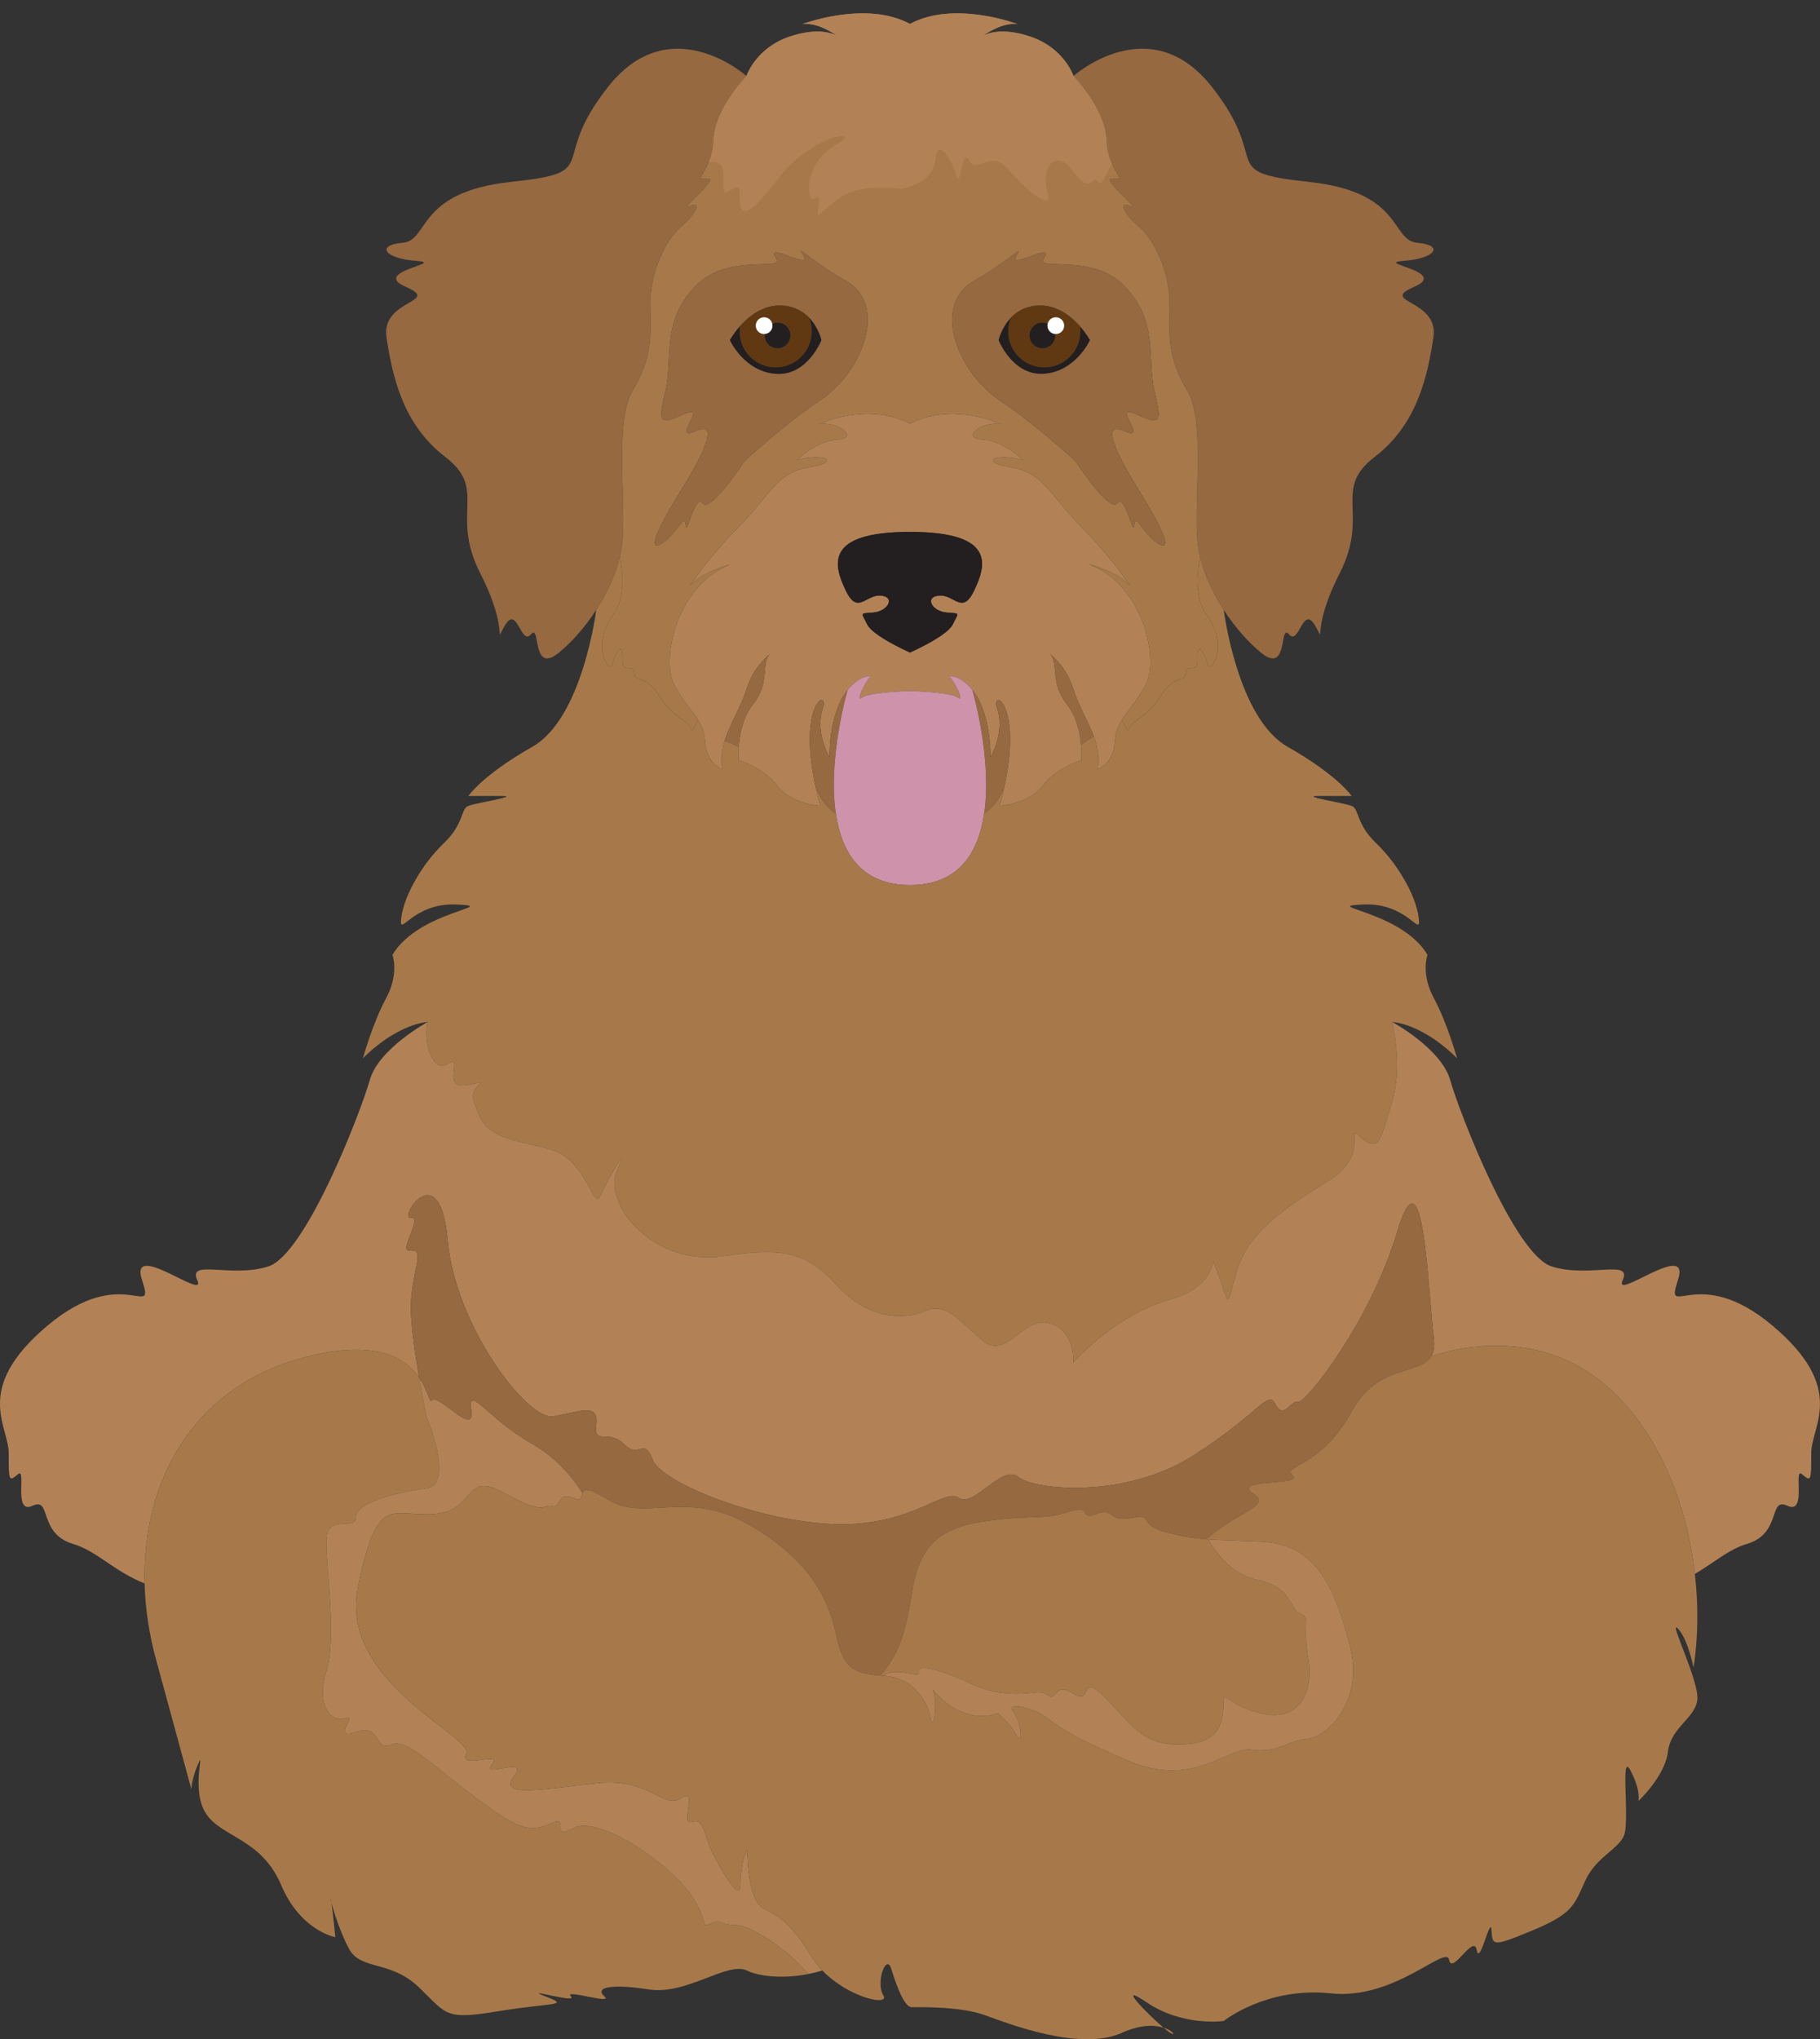
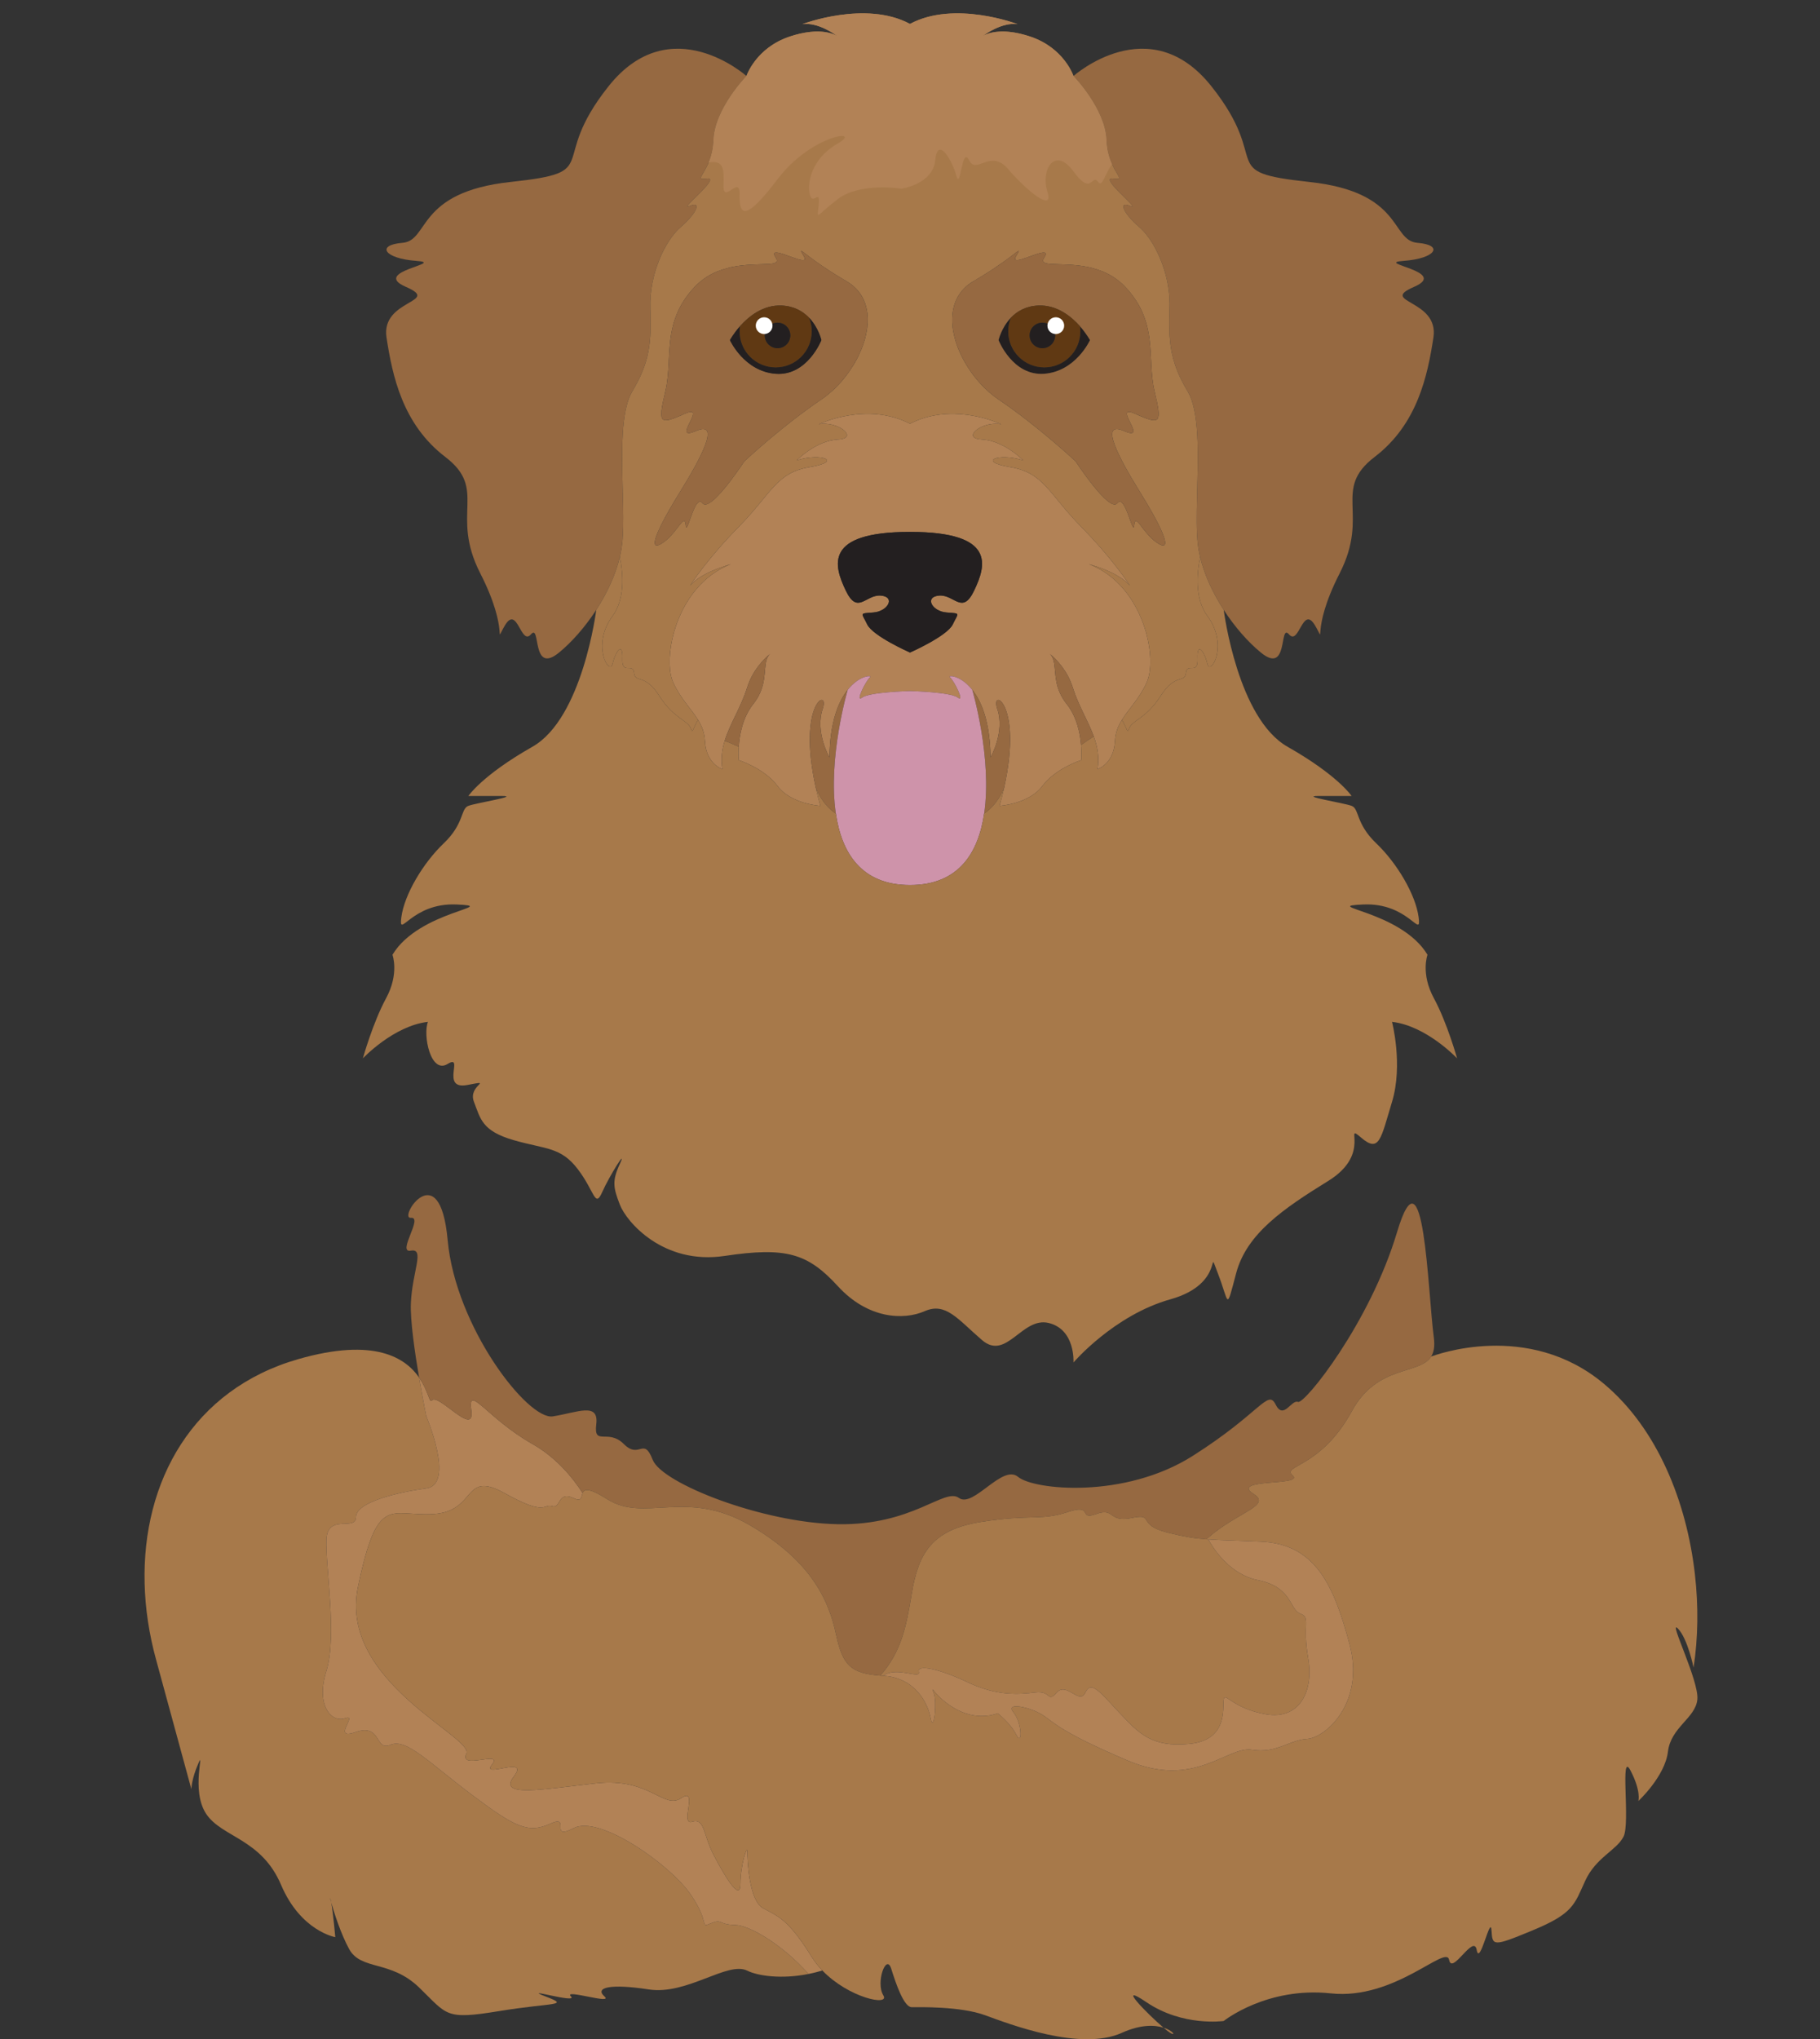
<svg xmlns="http://www.w3.org/2000/svg" height="642.5" preserveAspectRatio="xMidYMid meet" version="1.0" viewBox="0.0 -4.2 573.8 642.5" width="573.8" zoomAndPan="magnify">
  <rect x="0.0" y="-4.2" width="573.8" height="642.5" fill="#333333" stroke="none" />
  <defs>
    <clipPath id="a">
-       <path d="M 0 317 L 573.789 317 L 573.789 495 L 0 495 Z M 0 317" />
-     </clipPath>
+       </clipPath>
    <clipPath id="b">
      <path d="M 112 419 L 536 419 L 536 638.301 L 112 638.301 Z M 112 419" />
    </clipPath>
  </defs>
  <g>
    <g id="change1_1">
-       <path d="M 230.492 173.543 C 230.426 173.559 230.336 173.582 230.215 173.621 C 230.27 173.609 230.32 173.598 230.371 173.582 C 230.242 173.637 230.109 173.688 229.992 173.754 C 230.164 173.676 230.32 173.609 230.492 173.543 Z M 343.402 173.582 C 343.453 173.598 343.508 173.609 343.57 173.621 C 343.453 173.582 343.348 173.559 343.281 173.543 C 343.453 173.609 343.609 173.676 343.781 173.754 C 343.664 173.688 343.531 173.637 343.402 173.582 Z M 357.438 185.938 C 358.059 187.004 358.637 188.082 359.148 189.188 C 358.648 188.082 358.07 186.988 357.438 185.938" fill="#b28256" />
+       <path d="M 230.492 173.543 C 230.426 173.559 230.336 173.582 230.215 173.621 C 230.27 173.609 230.32 173.598 230.371 173.582 C 230.242 173.637 230.109 173.688 229.992 173.754 C 230.164 173.676 230.32 173.609 230.492 173.543 Z M 343.402 173.582 C 343.453 173.598 343.508 173.609 343.57 173.621 C 343.453 173.609 343.609 173.676 343.781 173.754 C 343.664 173.688 343.531 173.637 343.402 173.582 Z M 357.438 185.938 C 358.059 187.004 358.637 188.082 359.148 189.188 C 358.648 188.082 358.07 186.988 357.438 185.938" fill="#b28256" />
    </g>
    <g id="change1_2">
      <path d="M 307.133 181.852 C 303.402 189.672 300.918 183.109 296.133 183.457 C 291.332 183.805 293.82 188.43 298.43 188.777 C 303.055 189.137 302.16 188.777 300.395 192.52 C 298.617 196.234 286.895 201.395 286.895 201.395 C 286.895 201.395 275.172 196.234 273.395 192.52 C 271.617 188.777 270.734 189.137 275.359 188.777 C 279.961 188.43 282.445 183.805 277.66 183.457 C 272.875 183.109 270.387 189.672 266.645 181.852 C 262.918 174.047 259.535 163.383 286.895 163.383 C 314.23 163.383 310.859 174.047 307.133 181.852 Z M 360.508 192.531 C 360.109 191.41 359.648 190.293 359.152 189.188 C 358.633 188.078 358.059 187 357.438 185.941 C 355.758 183.082 353.621 180.41 351.035 178.172 C 350.414 177.641 349.758 177.117 349.07 176.633 C 347.469 175.488 345.703 174.52 343.777 173.746 C 343.613 173.676 343.453 173.609 343.277 173.551 C 343.355 173.562 343.453 173.586 343.578 173.625 C 343.664 173.648 343.754 173.676 343.863 173.699 C 343.988 173.734 344.125 173.785 344.285 173.836 C 345.195 174.109 346.598 174.566 348.164 175.203 C 348.848 175.477 349.559 175.801 350.254 176.121 C 351.508 176.719 352.754 177.414 353.859 178.199 C 354.02 178.309 354.168 178.41 354.316 178.547 C 354.777 178.883 355.211 179.254 355.598 179.641 C 355.734 179.754 355.848 179.891 355.973 180.012 C 356.082 180.148 356.207 180.273 356.309 180.41 C 355.996 179.926 350.848 171.934 340.879 161.789 C 330.574 151.324 329.156 144.746 318.492 142.973 C 307.84 141.191 314.777 138.348 322.582 140.832 C 322.582 140.832 316.555 134.629 309.617 134.27 C 303.363 133.957 308.535 129.297 313.918 129.297 C 314.492 129.297 315.051 129.359 315.621 129.473 C 315.609 129.461 315.598 129.461 315.586 129.445 C 315.176 129.246 313.047 128.289 309.879 127.469 C 309.719 127.422 309.57 127.383 309.418 127.348 C 308.34 127.07 307.133 126.824 305.852 126.637 C 305.555 126.586 305.254 126.539 304.945 126.5 C 299.711 125.816 293.184 126.066 286.895 129.297 C 273.336 122.348 258.754 129.184 258.145 129.473 C 264 128.242 271.086 133.922 264.16 134.27 C 257.234 134.629 251.195 140.832 251.195 140.832 C 259.016 138.348 265.938 141.191 255.273 142.973 C 244.633 144.746 243.215 151.324 232.91 161.789 C 222.93 171.934 217.797 179.926 217.484 180.41 C 217.586 180.273 217.707 180.148 217.82 180.012 C 217.945 179.891 218.055 179.754 218.191 179.641 C 218.566 179.254 219 178.883 219.461 178.547 C 219.621 178.41 219.773 178.309 219.934 178.199 C 220.242 177.977 220.566 177.75 220.914 177.539 C 221.188 177.379 221.473 177.203 221.773 177.031 C 222.605 176.57 223.477 176.137 224.336 175.75 C 224.508 175.676 224.68 175.602 224.844 175.527 C 225.363 175.301 225.863 175.102 226.336 174.93 C 226.586 174.828 226.832 174.742 227.066 174.645 C 227.738 174.395 228.348 174.195 228.859 174.035 C 229.059 173.961 229.242 173.91 229.402 173.859 C 229.742 173.746 230.016 173.676 230.215 173.625 C 230.336 173.586 230.426 173.562 230.484 173.551 C 230.449 173.562 230.41 173.574 230.375 173.586 C 230.25 173.637 230.125 173.688 229.988 173.746 C 228.895 174.172 227.863 174.691 226.883 175.238 C 226.199 175.625 225.562 176.047 224.941 176.484 C 224.508 176.781 224.086 177.078 223.676 177.414 C 223.016 177.926 222.383 178.461 221.797 179.031 C 220.121 180.609 218.676 182.375 217.41 184.238 C 217.148 184.625 216.898 185.035 216.664 185.422 C 216.562 185.582 216.453 185.758 216.363 185.906 C 216.18 186.227 215.992 186.539 215.816 186.863 C 215.781 186.926 215.742 186.988 215.707 187.062 C 215.336 187.758 214.961 188.465 214.637 189.188 C 213.781 191.039 213.086 192.941 212.551 194.805 C 212.34 195.539 212.152 196.273 211.977 197.02 C 210.711 202.688 210.883 207.934 212.312 210.977 C 214.688 216.074 217.945 219.156 220.07 222.613 C 221.289 224.562 222.121 226.641 222.258 229.273 C 222.605 236.547 227.766 238.137 227.766 238.137 C 227.219 234.93 227.613 232.035 228.473 229.227 C 230.137 223.805 233.582 218.711 235.57 212.395 C 237.246 207.062 240.703 203.543 242.742 201.867 L 242.742 201.879 C 242.383 202.215 242.121 202.598 241.922 203.047 C 241.824 203.27 241.734 203.508 241.66 203.754 C 241.188 205.371 241.238 207.496 240.852 209.906 C 240.703 210.789 240.504 211.723 240.184 212.668 C 239.934 213.465 239.598 214.27 239.164 215.078 C 238.84 215.688 238.453 216.309 238.008 216.93 C 237.859 217.129 237.695 217.34 237.535 217.555 C 234.129 221.816 233.148 227.324 232.898 231.078 C 232.734 233.59 232.91 235.305 232.91 235.305 C 232.91 235.305 240.902 237.789 245.168 243.469 C 249.418 249.152 258.629 249.699 258.629 249.699 C 258.082 247.695 257.621 245.82 257.223 244.055 C 257.223 244.016 257.211 244.004 257.211 243.992 C 257.199 243.98 257.199 243.969 257.199 243.969 C 251.184 216.895 261.699 212.32 259.375 219.145 C 256.887 226.43 261.5 234.422 261.5 234.422 C 261.648 223.223 264.359 216.758 267.258 213.141 C 271.023 208.414 275.086 208.492 274.289 209.199 C 272.875 210.441 269.492 217.367 271.805 215.59 C 274.105 213.812 286.895 213.523 286.895 213.523 C 286.895 213.523 299.688 213.812 301.984 215.59 C 304.285 217.367 300.918 210.441 299.5 209.199 C 298.703 208.492 302.77 208.414 306.535 213.141 C 309.434 216.758 312.141 223.223 312.289 234.422 C 312.289 234.422 316.902 226.43 314.414 219.145 C 312.094 212.32 322.582 216.895 316.578 243.969 C 316.578 243.969 316.578 243.98 316.578 243.992 L 316.566 244.004 C 316.168 245.793 315.695 247.695 315.137 249.699 C 315.137 249.699 324.348 249.152 328.609 243.469 C 332.875 237.789 340.879 235.305 340.879 235.305 C 340.879 235.305 341.066 233.34 340.832 230.543 C 340.547 226.812 339.488 221.605 336.258 217.555 C 334.926 215.887 334.105 214.246 333.598 212.668 C 333.547 212.531 333.508 212.395 333.461 212.258 C 333.434 212.145 333.398 212.035 333.371 211.922 C 333.285 211.637 333.211 211.34 333.148 211.062 C 333.086 210.789 333.035 210.531 333 210.27 C 332.938 209.957 332.887 209.648 332.852 209.348 C 332.84 209.301 332.84 209.25 332.824 209.199 C 332.789 208.891 332.75 208.578 332.715 208.266 C 332.676 207.906 332.641 207.547 332.613 207.199 C 332.578 206.875 332.551 206.562 332.527 206.254 C 332.477 205.781 332.43 205.336 332.363 204.91 C 332.18 203.805 331.895 202.859 331.285 202.141 C 331.223 202.051 331.137 201.965 331.035 201.879 L 331.035 201.867 C 333.086 203.543 336.52 207.062 338.207 212.395 C 340.023 218.176 343.07 222.922 344.844 227.844 C 346.016 231.078 346.648 234.406 346.016 238.137 C 346.016 238.137 351.16 236.547 351.52 229.273 C 351.645 226.641 352.492 224.562 353.723 222.613 C 355.836 219.156 359.078 216.074 361.465 210.977 C 361.551 210.766 361.652 210.543 361.738 210.316 C 363.242 206.34 362.957 199.418 360.508 192.531" fill="#b28256" />
    </g>
    <g id="change2_1">
      <path d="M 307.129 181.859 C 303.406 189.672 300.918 183.109 296.129 183.449 C 291.328 183.805 293.812 188.422 298.434 188.777 C 303.051 189.133 302.156 188.777 300.391 192.516 C 298.617 196.238 286.895 201.395 286.895 201.395 C 286.895 201.395 275.172 196.238 273.395 192.516 C 271.617 188.777 270.738 189.133 275.355 188.777 C 279.961 188.422 282.445 183.805 277.656 183.449 C 272.867 183.109 270.383 189.672 266.645 181.859 C 262.922 174.043 259.539 163.387 286.895 163.387 C 314.234 163.387 310.863 174.043 307.129 181.859" fill="#231f20" />
    </g>
    <g id="change3_1">
      <path d="M 263.527 252.16 C 259.273 249.312 257.461 244.664 257.223 244.055 C 257.223 244.016 257.211 244.004 257.211 243.992 C 257.199 243.98 257.199 243.969 257.199 243.969 C 251.184 216.895 261.699 212.32 259.375 219.145 C 256.887 226.43 261.5 234.422 261.5 234.422 C 261.648 223.223 264.359 216.758 267.258 213.141 C 267.258 213.141 260.93 234.594 263.527 252.16" fill="#966941" />
    </g>
    <g id="change3_2">
      <path d="M 316.578 243.969 C 316.578 243.969 316.578 243.98 316.578 243.992 L 316.566 244.004 C 316.395 244.504 314.578 249.238 310.277 252.145 C 312.863 234.582 306.535 213.141 306.535 213.141 C 309.434 216.758 312.141 223.223 312.289 234.422 C 312.289 234.422 316.902 226.43 314.414 219.145 C 312.094 212.32 322.582 216.895 316.578 243.969" fill="#966941" />
    </g>
    <g id="change3_3">
      <path d="M 235.336 19.746 C 235.336 19.746 230.137 25.07 227.082 31.742 C 225.887 34.367 225.016 37.188 224.918 39.984 C 224.906 40.336 224.883 40.668 224.855 41.004 C 224.855 41.055 224.844 41.105 224.844 41.152 C 224.844 41.191 224.832 41.242 224.832 41.277 C 224.832 41.316 224.832 41.352 224.816 41.379 C 224.781 41.785 224.73 42.172 224.668 42.547 C 224.656 42.621 224.645 42.695 224.633 42.77 C 224.617 42.855 224.594 42.941 224.582 43.031 C 224.559 43.191 224.531 43.34 224.496 43.488 C 224.496 43.555 224.48 43.629 224.457 43.688 C 224.434 43.777 224.422 43.863 224.395 43.938 C 224.359 44.074 224.336 44.211 224.297 44.348 C 224.285 44.434 224.258 44.512 224.246 44.586 C 224.234 44.621 224.223 44.645 224.223 44.672 C 224.223 44.684 224.211 44.684 224.211 44.695 C 224.184 44.781 224.16 44.871 224.133 44.957 C 224.059 45.23 223.973 45.492 223.887 45.738 C 223.875 45.789 223.859 45.828 223.836 45.863 C 223.762 46.113 223.676 46.336 223.574 46.562 C 223.574 46.598 223.562 46.621 223.551 46.648 C 223.5 46.785 223.438 46.91 223.387 47.031 C 223.34 47.184 223.277 47.332 223.203 47.48 C 223.141 47.641 223.066 47.789 222.992 47.93 C 222.891 48.129 222.805 48.324 222.703 48.512 C 222.281 49.332 221.859 50.004 221.562 50.527 L 221.562 50.539 C 221.488 50.664 221.41 50.773 221.352 50.887 C 221.34 50.898 221.34 50.926 221.324 50.938 C 221.312 50.949 221.312 50.949 221.312 50.949 C 221.25 51.074 221.188 51.184 221.137 51.285 L 221.137 51.297 C 221.09 51.395 221.051 51.484 221.016 51.57 C 220.977 51.707 220.953 51.809 220.988 51.883 C 220.988 51.918 221.004 51.941 221.016 51.969 C 221.062 52.043 221.164 52.105 221.312 52.129 C 221.598 52.191 222.07 52.168 222.793 52.055 C 225.352 51.695 222.828 54.43 220.316 56.941 L 219.984 57.277 C 219.871 57.387 219.758 57.488 219.66 57.598 C 219.547 57.711 219.438 57.809 219.336 57.922 C 219.125 58.121 218.914 58.332 218.715 58.531 L 218.418 58.828 C 216.949 60.309 216.105 61.266 217.473 60.684 C 221.375 59.004 219.598 63.066 214.625 67.332 C 209.652 71.598 204.68 82.246 205.027 92.812 C 205.391 103.379 205.027 109.594 199.348 119.105 C 193.668 128.613 197.57 154.332 196.152 167.121 C 196.016 168.328 195.816 169.547 195.531 170.777 C 195.496 170.949 195.445 171.125 195.406 171.301 C 194.066 176.98 191.344 182.762 187.988 187.945 C 187.91 188.055 187.852 188.156 187.777 188.266 C 184.32 193.523 180.219 198.148 176.266 201.395 C 167.391 208.664 170.586 191.984 167.391 195.664 C 164.195 199.355 163.125 186.305 159.223 192.789 C 155.32 199.293 161 195.18 151.402 176.406 C 141.82 157.625 153.891 150.078 140.402 139.777 C 126.902 129.484 123.711 114.207 121.859 102.137 C 120.008 90.055 139.336 91.121 127.973 86.188 C 116.613 81.277 141.113 78.691 131.168 77.984 C 121.223 77.277 118.391 73.012 126.902 72.305 C 135.43 71.598 131.168 56.32 161 53.125 C 190.836 49.93 172.363 47.441 191.891 22.941 C 211.43 -1.57 235.336 19.746 235.336 19.746" fill="#966941" />
    </g>
    <g id="change3_4">
      <path d="M 451.922 102.137 C 450.07 114.207 446.875 129.484 433.375 139.777 C 419.887 150.078 431.957 157.625 422.375 176.406 C 412.777 195.18 418.469 199.293 414.555 192.789 C 410.652 186.305 409.582 199.355 406.387 195.664 C 403.195 191.984 406.387 208.664 397.512 201.395 C 393.473 198.086 389.297 193.34 385.805 187.957 C 385.805 187.945 385.805 187.945 385.805 187.945 C 382.434 182.762 379.715 176.98 378.371 171.312 C 378.285 170.949 378.207 170.59 378.133 170.242 C 377.984 169.547 377.859 168.852 377.762 168.156 C 377.711 167.82 377.66 167.473 377.625 167.121 C 376.73 159.117 377.934 146.039 377.562 135.039 C 377.523 134.094 377.488 133.164 377.426 132.242 C 377.387 131.684 377.352 131.125 377.301 130.59 C 377.227 129.746 377.141 128.91 377.039 128.117 C 376.965 127.543 376.879 126.984 376.793 126.438 C 376.445 124.363 375.973 122.496 375.324 120.906 C 375.051 120.262 374.754 119.652 374.43 119.105 C 373.535 117.613 372.777 116.195 372.133 114.84 C 371.781 114.121 371.473 113.41 371.211 112.727 C 371.035 112.344 370.898 111.957 370.762 111.57 C 370.664 111.336 370.59 111.113 370.516 110.875 C 370.078 109.605 369.73 108.34 369.469 107.086 C 369.406 106.809 369.359 106.551 369.309 106.277 C 368.574 102.234 368.574 98.059 368.75 92.812 C 368.887 88.949 368.301 85.059 367.258 81.488 C 367.086 80.906 366.91 80.32 366.711 79.762 C 366.711 79.75 366.711 79.75 366.711 79.75 C 366.41 78.891 366.102 78.059 365.766 77.266 C 365.766 77.254 365.766 77.254 365.766 77.254 C 365.543 76.719 365.305 76.195 365.059 75.684 C 365.07 75.672 365.059 75.672 365.059 75.672 C 364.82 75.164 364.574 74.664 364.312 74.18 C 363.68 72.965 362.98 71.844 362.262 70.824 C 361.977 70.426 361.688 70.043 361.391 69.68 C 361.105 69.32 360.82 68.973 360.508 68.648 C 360.508 68.648 360.52 68.648 360.508 68.637 C 360.348 68.477 360.195 68.324 360.047 68.176 C 359.762 67.867 359.465 67.578 359.164 67.332 C 358.582 66.836 358.047 66.336 357.551 65.852 C 357.227 65.516 356.914 65.207 356.629 64.895 C 356.355 64.586 356.094 64.273 355.848 63.988 C 355.609 63.691 355.398 63.414 355.211 63.145 C 355.027 62.871 354.863 62.621 354.715 62.387 C 353.723 60.633 354.094 59.727 356.32 60.684 C 360.223 62.359 346.016 51.348 350.984 52.055 C 352.316 52.254 352.812 52.191 352.812 51.793 C 352.812 51.742 352.789 51.672 352.777 51.605 C 352.766 51.52 352.715 51.41 352.652 51.285 C 352.602 51.172 352.527 51.062 352.465 50.938 C 352.367 50.75 352.242 50.539 352.094 50.301 C 351.883 49.969 351.645 49.559 351.395 49.109 C 351.336 48.984 351.273 48.871 351.199 48.734 C 351.074 48.488 350.938 48.227 350.812 47.953 C 350.738 47.816 350.676 47.68 350.602 47.543 C 350.527 47.355 350.438 47.172 350.363 46.984 C 350.34 46.922 350.316 46.871 350.301 46.809 L 350.289 46.809 C 350.238 46.672 350.191 46.535 350.129 46.387 C 350.117 46.363 350.117 46.336 350.09 46.301 C 350.055 46.215 350.027 46.113 350.004 46.027 C 349.992 46.004 349.98 45.988 349.98 45.965 C 349.98 45.953 349.969 45.953 349.969 45.938 C 349.918 45.777 349.855 45.617 349.805 45.453 C 349.719 45.207 349.645 44.945 349.57 44.672 C 349.547 44.57 349.52 44.473 349.496 44.371 C 349.469 44.285 349.457 44.211 349.434 44.137 C 349.406 44.062 349.395 43.977 349.371 43.887 C 349.344 43.801 349.32 43.703 349.309 43.602 C 349.281 43.516 349.27 43.43 349.258 43.34 C 349.234 43.266 349.223 43.203 349.223 43.129 C 349.184 43.008 349.16 42.883 349.145 42.758 C 349.133 42.684 349.121 42.621 349.109 42.547 C 349.098 42.508 349.098 42.484 349.098 42.445 C 349.086 42.359 349.07 42.273 349.059 42.188 C 349.047 42.098 349.035 42.012 349.023 41.91 C 348.996 41.785 348.984 41.676 348.984 41.551 C 348.961 41.465 348.961 41.391 348.949 41.305 C 348.949 41.254 348.934 41.215 348.934 41.164 C 348.898 40.793 348.871 40.395 348.859 39.984 C 348.5 30.039 338.445 19.746 338.445 19.746 C 338.445 19.746 362.359 -1.57 381.887 22.941 C 401.414 47.441 382.957 49.93 412.777 53.125 C 442.609 56.32 438.348 71.598 446.875 72.305 C 455.402 73.012 452.555 77.277 442.609 77.984 C 432.668 78.691 457.18 81.277 445.805 86.188 C 434.445 91.121 453.773 90.055 451.922 102.137" fill="#966941" />
    </g>
    <g id="change4_2">
      <path d="M 365.281 167.121 C 364.336 166.562 363.465 165.828 362.695 165.059 C 362.508 164.859 362.324 164.66 362.137 164.465 C 361.961 164.266 361.777 164.066 361.613 163.867 C 361.441 163.668 361.277 163.469 361.117 163.27 C 360.953 163.07 360.805 162.883 360.656 162.699 C 360.434 162.41 360.223 162.137 360.023 161.879 C 359.762 161.527 359.527 161.219 359.301 160.945 C 359.238 160.871 359.191 160.809 359.141 160.746 C 359.039 160.621 358.941 160.512 358.844 160.41 C 358.145 159.688 357.734 159.703 357.609 161.191 C 357.551 161.926 357.414 162.09 357.238 161.879 C 357.09 161.691 356.902 161.27 356.68 160.695 C 356.531 160.324 356.367 159.875 356.207 159.402 C 356.121 159.168 356.031 158.918 355.945 158.672 C 355.895 158.547 355.848 158.422 355.809 158.297 C 355.723 158.035 355.621 157.789 355.523 157.527 C 354.578 155.102 353.434 152.852 352.277 154.332 C 349.793 157.527 339.141 141.191 339.141 141.191 C 339.141 141.191 327.43 130.191 314.812 121.664 C 313.797 120.98 312.812 120.211 311.855 119.379 C 311.371 118.953 310.91 118.52 310.449 118.074 C 301.449 109.262 296.281 94.629 303.875 86.762 C 304.508 86.102 305.242 85.48 306.074 84.922 C 306.348 84.734 306.637 84.562 306.934 84.387 C 307.852 83.852 308.711 83.328 309.531 82.832 C 310.34 82.336 311.109 81.852 311.828 81.391 C 312.305 81.078 312.762 80.781 313.199 80.496 C 314.293 79.773 315.262 79.105 316.105 78.508 C 316.617 78.145 317.09 77.812 317.512 77.5 C 317.797 77.289 318.059 77.09 318.309 76.902 C 318.555 76.719 318.793 76.543 319.004 76.383 C 321.551 74.453 321.676 74.242 320.32 76.566 C 318.258 80.109 328.039 74.555 329.52 75.461 C 329.77 75.621 329.77 75.957 329.445 76.566 C 329.383 76.68 329.309 76.789 329.234 76.914 C 329.109 77.113 329.008 77.301 328.945 77.465 C 328.797 77.848 328.836 78.145 329.047 78.371 C 329.172 78.508 329.344 78.605 329.555 78.68 C 329.645 78.719 329.742 78.742 329.844 78.77 C 330.289 78.879 330.859 78.941 331.559 78.992 C 332.379 79.039 333.359 79.066 334.465 79.09 C 335.027 79.105 335.609 79.117 336.23 79.152 C 336.84 79.18 337.477 79.215 338.133 79.266 C 338.793 79.316 339.465 79.379 340.16 79.465 C 341.191 79.59 342.246 79.762 343.328 79.996 C 343.691 80.074 344.051 80.16 344.41 80.262 C 345.492 80.547 346.586 80.906 347.656 81.34 C 347.656 81.34 347.656 81.34 347.668 81.34 C 348.387 81.652 349.098 81.988 349.793 82.359 C 351.199 83.133 352.551 84.09 353.832 85.27 C 354.145 85.566 354.453 85.879 354.766 86.199 C 357.102 88.676 358.73 91.137 359.887 93.598 C 360.223 94.305 360.508 95.004 360.758 95.699 C 360.895 96.047 361.02 96.406 361.129 96.754 C 361.352 97.449 361.551 98.148 361.715 98.844 C 361.801 99.191 361.875 99.539 361.949 99.887 C 362.086 100.582 362.211 101.277 362.312 101.977 C 363.168 107.844 362.684 113.586 364 119.105 C 365.195 124.113 365.652 126.738 364.934 127.742 C 364.422 128.438 363.328 128.328 361.504 127.668 C 360.781 127.406 359.938 127.059 358.969 126.637 C 358.645 126.488 358.309 126.352 357.961 126.188 C 350.152 122.734 362.586 135.164 354.418 131.609 C 346.25 128.055 353 140.484 359.391 150.789 C 365.777 161.082 370.117 169.957 365.281 167.121 Z M 271.469 106.113 C 271.234 106.688 270.973 107.27 270.688 107.844 C 270.551 108.141 270.402 108.426 270.25 108.715 C 269.816 109.57 269.332 110.414 268.809 111.234 C 268.461 111.797 268.102 112.328 267.727 112.863 C 267.168 113.672 266.57 114.453 265.949 115.215 C 265.539 115.711 265.117 116.207 264.672 116.68 C 264.234 117.164 263.785 117.625 263.328 118.074 C 261.945 119.414 260.48 120.633 258.953 121.664 C 246.82 129.867 235.52 140.359 234.676 141.156 C 234.652 141.18 234.637 141.191 234.637 141.191 C 234.637 141.191 232.945 143.789 230.746 146.699 C 230.285 147.336 229.789 147.969 229.281 148.602 C 228.609 149.445 227.926 150.281 227.23 151.039 C 224.805 153.746 222.48 155.613 221.488 154.332 C 220.629 153.238 219.785 154.184 219.012 155.738 C 218.914 155.961 218.801 156.184 218.703 156.422 C 218.602 156.656 218.492 156.906 218.391 157.152 C 218.293 157.402 218.203 157.664 218.105 157.91 C 217.922 158.422 217.734 158.918 217.559 159.402 C 217.523 159.516 217.484 159.641 217.434 159.75 C 217.273 160.211 217.125 160.621 216.988 160.969 C 216.562 162.039 216.266 162.426 216.168 161.191 C 215.805 157.055 213.32 164.277 208.496 167.121 C 207.551 167.672 206.969 167.781 206.672 167.531 C 206.609 167.484 206.559 167.41 206.52 167.32 C 205.812 165.719 209.492 158.672 214.391 150.789 C 220.777 140.484 227.527 128.055 219.359 131.609 C 211.195 135.164 223.625 122.734 215.805 126.188 C 215.457 126.352 215.121 126.488 214.801 126.637 C 213.828 127.059 212.984 127.406 212.262 127.668 C 210.648 128.254 209.605 128.402 209.043 127.941 C 208.051 127.133 208.473 124.5 209.766 119.105 C 211.172 113.262 210.535 107.16 211.629 100.93 C 211.805 99.887 212.027 98.855 212.324 97.801 C 212.5 97.188 212.688 96.578 212.91 95.973 C 214.055 92.738 215.918 89.469 219 86.199 C 219.312 85.879 219.621 85.566 219.934 85.27 C 221.215 84.09 222.566 83.133 223.973 82.359 C 224.68 81.988 225.391 81.641 226.109 81.34 C 227.18 80.906 228.273 80.547 229.355 80.262 C 229.727 80.16 230.09 80.074 230.449 79.996 C 231.52 79.762 232.586 79.59 233.617 79.465 C 234.316 79.379 234.984 79.316 235.645 79.266 C 236.305 79.215 236.938 79.18 237.547 79.152 C 238.168 79.117 238.754 79.105 239.312 79.09 C 240.418 79.066 241.414 79.039 242.246 78.992 C 242.867 78.953 243.402 78.891 243.824 78.793 C 244.109 78.73 244.336 78.656 244.508 78.543 C 245.031 78.234 245.078 77.734 244.547 76.914 C 241.785 72.664 252.102 78.559 253.57 77.676 C 253.805 77.512 253.793 77.176 253.445 76.566 C 252.812 75.484 252.5 74.953 252.613 74.891 C 252.711 74.789 253.383 75.324 254.773 76.383 C 254.984 76.543 255.211 76.719 255.461 76.902 C 255.707 77.09 255.98 77.289 256.266 77.5 C 256.691 77.812 257.16 78.145 257.66 78.508 C 257.66 78.508 257.66 78.508 257.672 78.508 C 258.516 79.117 259.484 79.773 260.578 80.496 C 261.016 80.781 261.477 81.078 261.945 81.391 C 262.668 81.852 263.441 82.336 264.246 82.832 C 265.066 83.328 265.926 83.852 266.844 84.387 C 267.145 84.562 267.43 84.734 267.703 84.922 C 268.523 85.48 269.258 86.102 269.902 86.762 C 270.762 87.645 271.457 88.613 271.992 89.645 C 272.266 90.152 272.5 90.688 272.699 91.246 C 272.898 91.797 273.059 92.355 273.184 92.938 C 274.105 96.98 273.348 101.629 271.469 106.113 Z M 380.645 189.848 C 376.793 184.613 377.227 177.016 378.371 171.312 C 378.285 170.949 378.207 170.59 378.133 170.242 C 377.984 169.547 377.859 168.852 377.762 168.156 C 377.711 167.82 377.66 167.473 377.625 167.121 C 376.73 159.117 377.934 146.039 377.562 135.039 C 377.523 134.094 377.488 133.164 377.426 132.242 C 377.387 131.684 377.352 131.125 377.301 130.59 C 377.227 129.746 377.141 128.91 377.039 128.117 C 376.965 127.543 376.879 126.984 376.793 126.438 C 376.445 124.363 375.973 122.496 375.324 120.906 C 375.051 120.262 374.754 119.652 374.43 119.105 C 373.535 117.613 372.777 116.195 372.133 114.84 C 371.781 114.121 371.473 113.41 371.211 112.727 C 371.035 112.344 370.898 111.957 370.762 111.57 C 370.664 111.336 370.59 111.113 370.516 110.875 C 370.078 109.605 369.73 108.34 369.469 107.086 C 369.406 106.809 369.359 106.551 369.309 106.277 C 368.574 102.234 368.574 98.059 368.75 92.812 C 368.887 88.949 368.301 85.059 367.258 81.488 C 367.086 80.906 366.91 80.32 366.711 79.762 C 366.711 79.75 366.711 79.75 366.711 79.75 C 366.41 78.891 366.102 78.059 365.766 77.266 C 365.766 77.254 365.766 77.254 365.766 77.254 C 365.543 76.719 365.305 76.195 365.059 75.684 C 365.07 75.672 365.059 75.672 365.059 75.672 C 364.82 75.164 364.574 74.664 364.312 74.18 C 363.68 72.965 362.98 71.844 362.262 70.824 C 361.977 70.426 361.688 70.043 361.391 69.68 C 361.105 69.32 360.82 68.973 360.508 68.648 C 360.508 68.648 360.52 68.648 360.508 68.637 C 360.348 68.477 360.195 68.324 360.047 68.176 C 359.762 67.867 359.465 67.578 359.164 67.332 C 358.582 66.836 358.047 66.336 357.551 65.852 C 357.227 65.516 356.914 65.207 356.629 64.895 C 356.355 64.586 356.094 64.273 355.848 63.988 C 355.609 63.691 355.398 63.414 355.211 63.145 C 355.027 62.871 354.863 62.621 354.715 62.387 C 353.723 60.633 354.094 59.727 356.32 60.684 C 360.223 62.359 346.016 51.348 350.984 52.055 C 352.316 52.254 352.812 52.191 352.812 51.793 C 352.812 51.742 352.789 51.672 352.777 51.605 C 352.777 51.594 352.766 51.582 352.766 51.57 C 352.738 51.484 352.703 51.383 352.652 51.285 C 352.602 51.172 352.527 51.062 352.465 50.938 C 352.367 50.75 352.242 50.539 352.094 50.301 C 351.883 49.969 351.645 49.559 351.395 49.109 C 351.336 48.984 351.273 48.871 351.199 48.734 C 351.074 48.488 350.938 48.227 350.812 47.953 C 350.738 47.816 350.676 47.68 350.613 47.531 C 350.527 47.355 350.453 47.172 350.363 46.984 C 350.34 46.934 350.316 46.871 350.289 46.809 C 350.238 46.672 350.191 46.535 350.129 46.387 C 350.117 46.363 350.117 46.336 350.09 46.301 C 350.078 46.273 350.066 46.25 350.055 46.215 C 350.027 46.137 350.004 46.039 349.98 45.965 C 349.98 45.953 349.969 45.953 349.969 45.938 C 349.918 45.789 349.855 45.629 349.805 45.453 C 349.719 45.207 349.645 44.945 349.57 44.672 C 349.547 44.57 349.52 44.473 349.496 44.371 C 349.469 44.285 349.457 44.211 349.434 44.137 C 349.406 44.062 349.395 43.977 349.371 43.887 C 349.344 43.789 349.32 43.703 349.309 43.602 C 349.281 43.516 349.27 43.43 349.258 43.34 C 349.234 43.266 349.223 43.203 349.223 43.129 C 349.184 43.008 349.16 42.883 349.145 42.758 C 349.133 42.695 349.121 42.621 349.109 42.547 C 349.098 42.508 349.098 42.484 349.098 42.445 C 349.059 42.273 349.035 42.098 349.023 41.91 C 349.012 41.863 348.996 41.801 348.996 41.75 C 348.984 41.602 348.973 41.453 348.949 41.305 C 348.934 41.266 348.934 41.215 348.934 41.164 C 348.898 40.793 348.871 40.395 348.859 39.984 C 348.5 30.039 338.445 19.746 338.445 19.746 C 338.445 19.746 336.344 13.422 329.246 9.309 C 328.723 9.008 328.164 8.711 327.578 8.438 C 326.711 8.016 325.777 7.641 324.77 7.305 C 321.203 6.125 318.332 5.727 316.082 5.727 C 315.844 5.727 315.609 5.727 315.387 5.754 C 315.371 5.754 315.359 5.754 315.359 5.754 C 315.25 5.754 315.137 5.766 315.039 5.777 C 314.691 5.789 314.379 5.828 314.078 5.852 C 314.043 5.852 314.02 5.852 313.992 5.863 C 313.656 5.891 313.336 5.949 313.047 6.012 C 312.664 6.074 312.316 6.16 312.004 6.25 C 311.707 6.336 311.445 6.422 311.211 6.512 C 310.734 6.684 310.375 6.848 310.129 6.996 C 310.055 7.02 309.992 7.059 309.941 7.082 C 310.027 7.02 310.102 6.957 310.203 6.906 C 310.402 6.758 310.625 6.598 310.91 6.41 C 310.91 6.41 310.91 6.41 310.922 6.41 C 311.098 6.301 311.281 6.176 311.496 6.051 C 311.695 5.926 311.918 5.789 312.141 5.664 C 312.602 5.402 313.121 5.145 313.672 4.883 C 313.867 4.781 314.07 4.707 314.266 4.609 C 314.902 4.32 315.586 4.062 316.281 3.863 C 316.453 3.812 316.617 3.773 316.789 3.738 C 316.953 3.676 317.125 3.641 317.312 3.602 C 317.336 3.59 317.363 3.59 317.387 3.578 C 317.461 3.562 317.535 3.551 317.621 3.539 C 317.871 3.477 318.121 3.441 318.367 3.426 C 318.531 3.391 318.703 3.379 318.867 3.363 C 319.512 3.305 320.16 3.316 320.805 3.402 C 320.805 3.402 300.918 -4.203 286.895 3.34 C 272.859 -4.203 252.973 3.402 252.973 3.402 C 257.746 2.77 262.93 6.398 263.973 7.184 C 263.238 6.711 260.395 5.219 254.898 5.926 C 253.195 6.137 251.234 6.57 249.008 7.305 C 248 7.641 247.066 8.016 246.199 8.438 C 245.613 8.711 245.055 9.008 244.531 9.309 C 237.434 13.422 235.336 19.746 235.336 19.746 C 235.336 19.746 230.137 25.07 227.082 31.742 C 225.887 34.367 225.031 37.188 224.93 39.996 C 224.918 40.309 224.895 40.617 224.867 40.918 C 224.867 40.941 224.867 40.969 224.855 41.004 C 224.855 41.055 224.855 41.105 224.844 41.152 C 224.844 41.191 224.844 41.242 224.832 41.277 C 224.832 41.316 224.832 41.352 224.816 41.379 C 224.781 41.785 224.73 42.172 224.668 42.547 C 224.668 42.621 224.656 42.695 224.633 42.77 C 224.617 42.855 224.594 42.941 224.582 43.031 C 224.559 43.191 224.531 43.34 224.496 43.488 C 224.496 43.555 224.48 43.629 224.457 43.688 C 224.434 43.777 224.422 43.863 224.395 43.938 C 224.359 44.074 224.336 44.211 224.297 44.348 C 224.285 44.434 224.258 44.512 224.246 44.586 C 224.234 44.609 224.234 44.645 224.223 44.672 C 224.223 44.684 224.211 44.684 224.211 44.695 C 224.195 44.734 224.195 44.758 224.172 44.797 C 224.16 44.848 224.148 44.906 224.133 44.957 C 224.059 45.23 223.973 45.492 223.887 45.738 C 223.824 45.953 223.75 46.152 223.676 46.336 C 223.637 46.438 223.602 46.547 223.551 46.648 C 223.5 46.785 223.449 46.91 223.402 47.031 C 223.34 47.184 223.277 47.332 223.203 47.48 C 223.141 47.641 223.066 47.789 222.992 47.93 C 222.891 48.129 222.805 48.324 222.703 48.512 C 222.281 49.332 221.859 50.004 221.562 50.527 L 221.562 50.539 C 221.488 50.664 221.41 50.773 221.352 50.887 C 221.34 50.898 221.34 50.926 221.324 50.938 C 221.312 50.949 221.312 50.949 221.312 50.949 C 221.25 51.074 221.188 51.184 221.137 51.285 L 221.137 51.297 C 221.09 51.395 221.051 51.484 221.016 51.57 C 220.977 51.707 220.953 51.809 220.988 51.883 C 220.988 51.918 221.004 51.941 221.016 51.969 C 221.039 51.98 221.051 51.992 221.078 52.02 C 221.137 52.066 221.215 52.105 221.312 52.129 C 221.598 52.191 222.07 52.168 222.793 52.055 C 225.352 51.695 222.828 54.43 220.316 56.941 L 219.984 57.277 C 219.871 57.387 219.758 57.488 219.66 57.598 C 219.547 57.711 219.438 57.809 219.336 57.922 C 219.125 58.121 218.914 58.332 218.715 58.531 L 218.418 58.828 C 216.949 60.309 216.105 61.266 217.473 60.684 C 221.375 59.004 219.598 63.066 214.625 67.332 C 209.652 71.598 204.68 82.246 205.027 92.812 C 205.391 103.379 205.027 109.594 199.348 119.105 C 193.668 128.613 197.57 154.332 196.152 167.121 C 196.016 168.328 195.805 169.547 195.531 170.777 C 195.496 170.949 195.457 171.125 195.422 171.301 L 195.422 171.312 C 196.551 177.016 196.984 184.613 193.145 189.848 C 186.211 199.266 192.25 208.84 193.145 204.949 C 194.016 201.047 196.441 197.824 196.215 203.246 C 195.98 208.664 199.535 204.414 199.895 207.781 C 200.242 211.164 203.266 207.781 207.875 215.066 C 212.5 222.34 216.926 222.699 217.82 225.371 C 218.43 227.176 218.453 225.223 220.07 222.613 C 217.945 219.156 214.688 216.074 212.312 210.977 C 210.883 207.934 210.711 202.688 211.977 197.02 C 212.152 196.273 212.34 195.539 212.551 194.805 C 213.086 192.941 213.781 191.039 214.637 189.188 C 214.961 188.465 215.336 187.758 215.707 187.062 C 215.742 186.988 215.781 186.926 215.816 186.863 C 215.992 186.539 216.18 186.227 216.363 185.906 C 216.453 185.758 216.562 185.582 216.664 185.422 C 216.898 185.035 217.148 184.625 217.41 184.238 C 218.676 182.375 220.121 180.609 221.797 179.031 C 222.383 178.461 223.016 177.926 223.676 177.414 C 224.086 177.078 224.508 176.781 224.941 176.484 C 225.562 176.047 226.199 175.625 226.883 175.238 C 227.863 174.691 228.895 174.172 229.988 173.746 C 230.125 173.688 230.25 173.637 230.375 173.586 C 230.41 173.574 230.449 173.562 230.484 173.551 C 230.426 173.562 230.336 173.586 230.215 173.625 C 230.016 173.676 229.742 173.746 229.402 173.859 C 229.242 173.91 229.059 173.961 228.859 174.035 C 228.348 174.195 227.738 174.395 227.066 174.645 C 226.832 174.742 226.586 174.828 226.336 174.93 C 225.863 175.102 225.363 175.301 224.844 175.527 C 224.68 175.602 224.508 175.676 224.336 175.75 C 223.477 176.137 222.605 176.57 221.773 177.031 C 221.473 177.203 221.188 177.379 220.914 177.539 C 220.566 177.75 220.242 177.977 219.934 178.199 C 219.773 178.309 219.609 178.422 219.461 178.547 C 219 178.883 218.566 179.254 218.191 179.641 C 218.055 179.754 217.945 179.891 217.82 180.012 C 217.707 180.148 217.586 180.273 217.484 180.41 C 217.797 179.926 222.93 171.934 232.91 161.789 C 243.215 151.324 244.633 144.746 255.273 142.973 C 265.938 141.191 259.016 138.348 251.195 140.832 C 251.195 140.832 257.234 134.629 264.16 134.27 C 271.086 133.922 264 128.242 258.145 129.473 C 258.754 129.184 273.336 122.348 286.895 129.297 C 293.184 126.066 299.711 125.816 304.945 126.5 C 305.254 126.539 305.555 126.586 305.852 126.637 C 307.133 126.824 308.34 127.07 309.418 127.348 C 309.57 127.383 309.719 127.422 309.879 127.469 C 313.047 128.289 315.176 129.246 315.586 129.445 C 315.609 129.461 315.621 129.461 315.633 129.473 L 315.621 129.473 C 315.062 129.348 314.48 129.297 313.918 129.297 C 308.535 129.297 303.363 133.957 309.617 134.27 C 316.555 134.629 322.582 140.832 322.582 140.832 C 314.777 138.348 307.84 141.191 318.492 142.973 C 329.156 144.746 330.574 151.324 340.879 161.789 C 350.848 171.934 355.996 179.926 356.309 180.41 C 356.207 180.273 356.082 180.148 355.973 180.012 C 355.848 179.891 355.734 179.754 355.598 179.641 C 355.211 179.254 354.777 178.883 354.316 178.547 C 354.18 178.422 354.02 178.309 353.859 178.199 C 352.754 177.414 351.508 176.719 350.254 176.121 C 349.559 175.801 348.848 175.477 348.164 175.203 C 346.598 174.566 345.195 174.109 344.285 173.836 C 344.125 173.785 343.988 173.734 343.863 173.699 C 343.754 173.676 343.664 173.648 343.578 173.625 C 343.453 173.586 343.355 173.562 343.277 173.551 C 343.453 173.609 343.613 173.676 343.777 173.746 C 345.703 174.52 347.469 175.488 349.07 176.633 C 349.758 177.117 350.414 177.641 351.035 178.172 C 353.621 180.41 355.758 183.082 357.438 185.941 C 358.059 187 358.633 188.078 359.152 189.188 C 359.648 190.293 360.109 191.41 360.508 192.531 C 362.957 199.418 363.242 206.34 361.738 210.316 C 361.652 210.543 361.551 210.766 361.465 210.977 C 359.078 216.074 355.836 219.156 353.723 222.613 C 355.336 225.223 355.359 227.176 355.973 225.371 C 356.84 222.699 361.289 222.34 365.914 215.066 C 370.527 207.781 373.547 211.164 373.895 207.781 C 374.258 204.414 377.812 208.664 377.551 203.246 C 377.324 197.824 379.75 201.047 380.645 204.949 C 381.527 208.84 387.57 199.266 380.645 189.848" fill="#a7794a" />
    </g>
    <g id="change3_5">
      <path d="M 244.547 113.566 C 234.574 112.801 230.133 102.965 230.133 102.965 C 230.133 102.965 231.242 100.918 233.289 98.602 C 236.078 95.457 240.609 91.797 246.469 92.066 C 250.406 92.254 253.168 93.922 255.07 95.902 C 258.09 99.043 258.957 102.965 258.957 102.965 C 258.957 102.965 254.516 114.328 244.547 113.566 Z M 266.84 84.379 C 253.453 76.562 250.965 72.301 253.453 76.562 C 255.938 80.824 241.32 71.945 244.547 76.918 C 247.77 81.891 229.656 74.879 219.004 86.195 C 208.352 97.516 212.258 108.723 209.773 119.102 C 207.285 129.477 207.996 129.648 215.809 126.188 C 223.621 122.73 211.191 135.16 219.359 131.609 C 227.527 128.059 220.781 140.484 214.387 150.785 C 207.996 161.086 203.672 169.961 208.5 167.121 C 213.324 164.281 215.809 157.051 216.164 161.195 C 216.52 165.344 219.004 151.141 221.492 154.336 C 223.977 157.531 234.633 141.195 234.633 141.195 C 234.633 141.195 246.352 130.188 258.957 121.664 C 271.562 113.141 280.227 92.188 266.84 84.379" fill="#966941" />
    </g>
    <g id="change2_2">
      <path d="M 258.957 102.965 C 258.957 102.965 254.516 114.328 244.547 113.566 C 234.574 112.801 230.133 102.965 230.133 102.965 C 230.133 102.965 231.242 100.918 233.289 98.602 C 233.219 99.121 233.18 99.648 233.18 100.188 C 233.18 106.465 238.266 111.551 244.547 111.551 C 250.824 111.551 255.91 106.465 255.91 100.188 C 255.91 98.676 255.609 97.227 255.07 95.902 C 258.09 99.043 258.957 102.965 258.957 102.965" fill="#231f20" />
    </g>
    <g id="change2_3">
      <path d="M 343.648 102.965 C 343.648 102.965 339.207 112.801 329.23 113.566 C 319.258 114.328 314.816 102.965 314.816 102.965 C 314.816 102.965 315.691 99.035 318.719 95.891 C 318.172 97.211 317.871 98.668 317.871 100.188 C 317.871 106.465 322.957 111.551 329.234 111.551 C 335.516 111.551 340.602 106.465 340.602 100.188 C 340.602 99.648 340.566 99.121 340.492 98.602 C 342.539 100.918 343.648 102.965 343.648 102.965" fill="#231f20" />
    </g>
    <g id="change5_1">
      <path d="M 245.141 105.508 C 242.918 105.508 241.113 103.703 241.113 101.48 C 241.113 99.258 242.918 97.461 245.141 97.461 C 247.363 97.461 249.16 99.258 249.16 101.48 C 249.16 103.703 247.363 105.508 245.141 105.508 Z M 255.07 95.902 C 253.168 93.922 250.406 92.254 246.469 92.066 C 240.609 91.797 236.078 95.457 233.289 98.602 C 233.219 99.121 233.18 99.648 233.18 100.188 C 233.18 106.465 238.266 111.551 244.547 111.551 C 250.824 111.551 255.91 106.465 255.91 100.188 C 255.91 98.676 255.609 97.227 255.07 95.902" fill="#603913" />
    </g>
    <g id="change2_4">
      <path d="M 249.16 101.48 C 249.16 103.703 247.363 105.508 245.141 105.508 C 242.918 105.508 241.113 103.703 241.113 101.48 C 241.113 99.258 242.918 97.461 245.141 97.461 C 247.363 97.461 249.16 99.258 249.16 101.48" fill="#231f20" />
    </g>
    <g id="change3_6">
      <path d="M 329.23 113.566 C 319.258 114.328 314.816 102.965 314.816 102.965 C 314.816 102.965 315.691 99.035 318.719 95.891 C 320.621 93.914 323.383 92.246 327.312 92.066 C 333.172 91.797 337.703 95.457 340.492 98.602 C 342.539 100.918 343.648 102.965 343.648 102.965 C 343.648 102.965 339.207 112.801 329.23 113.566 Z M 359.387 150.785 C 352.992 140.484 346.246 128.059 354.414 131.609 C 362.582 135.16 350.152 122.73 357.965 126.188 C 365.777 129.648 366.488 129.477 364.004 119.102 C 361.516 108.723 365.422 97.516 354.77 86.195 C 344.117 74.879 326.004 81.891 329.23 76.918 C 332.461 71.945 317.836 80.824 320.32 76.562 C 322.809 72.301 320.32 76.562 306.934 84.379 C 293.547 92.188 302.211 113.141 314.816 121.664 C 327.426 130.188 339.145 141.195 339.145 141.195 C 339.145 141.195 349.797 157.531 352.285 154.336 C 354.77 151.141 357.258 165.344 357.609 161.195 C 357.965 157.051 360.453 164.281 365.281 167.121 C 370.109 169.961 365.777 161.086 359.387 150.785" fill="#966941" />
    </g>
    <g id="change5_2">
      <path d="M 328.641 105.508 C 326.414 105.508 324.617 103.703 324.617 101.48 C 324.617 99.258 326.414 97.461 328.641 97.461 C 330.863 97.461 332.664 99.258 332.664 101.48 C 332.664 103.703 330.863 105.508 328.641 105.508 Z M 340.492 98.602 C 337.703 95.457 333.172 91.797 327.312 92.066 C 323.383 92.246 320.621 93.914 318.719 95.891 C 318.172 97.211 317.871 98.668 317.871 100.188 C 317.871 106.465 322.957 111.551 329.234 111.551 C 335.516 111.551 340.602 106.465 340.602 100.188 C 340.602 99.648 340.566 99.121 340.492 98.602" fill="#603913" />
    </g>
    <g id="change2_5">
      <path d="M 332.664 101.48 C 332.664 103.703 330.863 105.508 328.641 105.508 C 326.414 105.508 324.617 103.703 324.617 101.48 C 324.617 99.258 326.414 97.461 328.641 97.461 C 330.863 97.461 332.664 99.258 332.664 101.48" fill="#231f20" />
    </g>
    <g id="change6_1">
      <path d="M 238.273 98.402 C 238.273 96.945 239.457 95.762 240.914 95.762 C 242.375 95.762 243.555 96.945 243.555 98.402 C 243.555 99.863 242.375 101.047 240.914 101.047 C 239.457 101.047 238.273 99.863 238.273 98.402" fill="#fff" />
    </g>
    <g id="change6_2">
      <path d="M 335.508 98.402 C 335.508 96.945 334.324 95.762 332.867 95.762 C 331.406 95.762 330.227 96.945 330.227 98.402 C 330.227 99.863 331.406 101.047 332.867 101.047 C 334.324 101.047 335.508 99.863 335.508 98.402" fill="#fff" />
    </g>
    <g id="change1_3">
      <path d="M 350.609 47.535 C 348.371 50.449 347.582 54.93 346.23 53.125 C 344.102 50.285 344.336 57.863 338.441 49.809 C 332.547 41.762 328 49.34 330.223 56.199 C 332.445 63.07 323.504 55.73 317.871 49.098 C 312.238 42.473 307.879 50.996 305.512 46.258 C 303.141 41.527 302.906 56.199 301.484 51.066 C 300.066 45.93 295.57 38.688 294.859 46.258 C 294.148 53.836 284.207 55.258 284.207 55.258 C 284.207 55.258 271.164 53.125 264.07 58.574 C 256.977 64.016 257.613 65.434 258.125 60.227 C 258.637 55.02 256.258 60.703 255.32 57.152 C 254.375 53.602 255.773 45.789 264.07 41.051 C 272.367 36.312 256.031 37.906 245.141 52.266 C 234.246 66.621 233.062 63.07 233.18 56.91 C 233.301 50.762 227.855 60.461 228.098 54.07 C 228.273 49.176 228.223 46.094 223.395 47.031 C 224.152 45.242 224.816 42.926 224.922 39.984 C 225.277 30.043 235.332 19.742 235.332 19.742 C 235.332 19.742 238.297 10.863 249.008 7.312 C 258.828 4.062 263.383 6.773 264.07 7.242 C 263.316 6.676 257.922 2.746 252.977 3.406 C 252.977 3.406 272.863 -4.199 286.891 3.336 C 300.918 -4.199 320.805 3.406 320.805 3.406 C 315.863 2.746 310.465 6.676 309.711 7.242 C 310.398 6.773 314.953 4.062 324.77 7.312 C 335.484 10.863 338.441 19.742 338.441 19.742 C 338.441 19.742 348.504 30.043 348.859 39.984 C 348.973 43.211 349.762 45.684 350.609 47.535" fill="#b28256" />
    </g>
    <g id="change3_7">
      <path d="M 242.742 201.867 L 242.742 201.879 C 242.383 202.215 242.121 202.598 241.922 203.047 C 241.812 203.27 241.734 203.508 241.66 203.754 C 241.188 205.371 241.238 207.496 240.852 209.906 C 240.715 210.789 240.504 211.723 240.184 212.668 C 239.934 213.465 239.598 214.27 239.164 215.078 C 238.84 215.688 238.453 216.309 238.008 216.93 C 237.859 217.129 237.695 217.34 237.535 217.555 C 234.129 221.816 233.148 227.324 232.898 231.078 C 231.383 230.355 229.766 229.684 228.473 229.227 C 230.137 223.805 233.582 218.711 235.57 212.395 C 237.246 207.062 240.703 203.543 242.742 201.867" fill="#966941" />
    </g>
    <g id="change3_8">
      <path d="M 344.844 227.844 C 343.465 228.68 342.023 229.695 340.832 230.543 C 340.547 226.812 339.488 221.605 336.258 217.555 C 334.926 215.887 334.105 214.246 333.598 212.668 C 333.547 212.531 333.508 212.395 333.461 212.258 C 333.434 212.145 333.398 212.035 333.371 211.922 C 333.285 211.637 333.211 211.34 333.148 211.062 C 333.086 210.789 333.035 210.531 333 210.27 C 332.938 209.957 332.887 209.648 332.852 209.348 C 332.84 209.301 332.84 209.25 332.824 209.199 C 332.789 208.891 332.75 208.578 332.715 208.266 C 332.676 207.906 332.641 207.547 332.613 207.199 C 332.59 206.875 332.566 206.562 332.527 206.254 C 332.477 205.781 332.43 205.336 332.363 204.91 C 332.191 203.805 331.906 202.859 331.285 202.141 C 331.223 202.051 331.137 201.965 331.035 201.879 L 331.035 201.867 C 333.086 203.543 336.52 207.062 338.207 212.395 C 340.023 218.176 343.07 222.922 344.844 227.844" fill="#966941" />
    </g>
    <g id="change7_1">
      <path d="M 310.277 252.145 C 308.477 264.34 302.383 274.656 286.895 274.656 C 271.422 274.656 265.316 264.34 263.527 252.16 C 260.93 234.594 267.258 213.141 267.258 213.141 C 271.023 208.414 275.086 208.492 274.289 209.199 C 272.875 210.441 269.492 217.367 271.805 215.59 C 274.105 213.812 286.895 213.523 286.895 213.523 C 286.895 213.523 299.688 213.812 301.984 215.59 C 304.285 217.367 300.918 210.441 299.5 209.199 C 298.703 208.492 302.77 208.414 306.535 213.141 C 306.535 213.141 312.863 234.582 310.277 252.145" fill="#ce93aa" />
    </g>
    <g id="change4_3">
      <path d="M 438.867 317.754 C 438.867 317.754 442.41 331.305 438.867 342.961 C 435.324 354.637 434.902 359.184 429.109 354.211 C 423.305 349.238 432.84 359.184 418.742 367.887 C 404.66 376.586 393.062 384.469 389.742 396.898 C 386.426 409.328 387.645 406.418 383.926 396.898 C 380.211 387.363 386.848 400.18 369.023 405.164 C 351.211 410.148 338.445 425.066 338.445 425.066 C 338.445 425.066 339.09 414.711 330.648 412.637 C 322.211 410.57 317.336 424.656 309.617 418.031 C 301.898 411.391 298.172 406.008 291.543 408.906 C 284.918 411.812 273.656 411.391 264.16 401.039 C 254.664 390.684 247.863 388.605 228.473 391.504 C 209.094 394.41 197.484 380.738 195.422 375.344 C 193.344 369.961 192.934 367.887 195.422 362.504 C 197.906 357.121 192.152 366.23 189.852 371.414 C 187.539 376.586 187.539 371.203 182.156 364.156 C 176.773 357.121 172.137 357.941 162.02 355.047 C 151.914 352.148 151.492 348.297 149.43 342.961 C 147.352 337.641 156.055 335.988 147.352 337.641 C 138.652 339.297 146.52 327.699 141.137 331.016 C 135.754 334.324 133.27 321.895 134.922 317.754 C 124.047 318.996 114.41 329.254 114.41 329.254 C 114.41 329.254 117.52 318.066 121.734 310.297 C 125.945 302.527 123.734 296.621 123.734 296.621 C 132.125 282.637 158.23 281.395 143.934 280.773 C 129.641 280.152 125.598 291.961 126.531 284.812 C 127.465 277.664 133.367 267.723 139.895 261.508 C 146.422 255.289 145.176 250.629 147.664 249.699 C 150.148 248.766 164.133 246.59 158.23 246.59 C 152.324 246.59 147.664 246.59 147.664 246.59 C 147.664 246.59 152.012 240.062 167.863 231.078 C 183.711 222.09 187.988 187.945 187.988 187.945 C 191.344 182.762 194.066 176.98 195.406 171.301 C 195.445 171.125 195.496 170.949 195.531 170.777 C 195.496 170.949 195.457 171.125 195.422 171.301 L 195.422 171.312 C 196.551 177.016 196.984 184.613 193.145 189.848 C 186.211 199.266 192.25 208.84 193.145 204.949 C 194.016 201.047 196.441 197.824 196.215 203.246 C 195.98 208.664 199.535 204.414 199.895 207.781 C 200.242 211.164 203.266 207.781 207.875 215.066 C 212.5 222.34 216.926 222.699 217.82 225.371 C 218.43 227.176 218.453 225.223 220.07 222.613 C 221.289 224.562 222.121 226.641 222.258 229.273 C 222.605 236.547 227.766 238.137 227.766 238.137 C 227.219 234.93 227.613 232.035 228.473 229.227 C 229.766 229.684 231.383 230.355 232.898 231.078 C 232.734 233.59 232.91 235.305 232.91 235.305 C 232.91 235.305 240.902 237.789 245.168 243.469 C 249.418 249.152 258.629 249.699 258.629 249.699 C 258.082 247.695 257.621 245.82 257.223 244.055 C 257.461 244.664 259.273 249.312 263.527 252.16 C 265.316 264.34 271.422 274.656 286.895 274.656 C 302.383 274.656 308.477 264.34 310.277 252.145 C 314.578 249.238 316.395 244.504 316.566 244.004 C 316.168 245.793 315.695 247.695 315.137 249.699 C 315.137 249.699 324.348 249.152 328.609 243.469 C 332.875 237.789 340.879 235.305 340.879 235.305 C 340.879 235.305 341.066 233.34 340.832 230.543 C 342.023 229.695 343.465 228.68 344.844 227.844 C 346.016 231.078 346.648 234.406 346.016 238.137 C 346.016 238.137 351.16 236.547 351.52 229.273 C 351.645 226.641 352.492 224.562 353.723 222.613 C 355.336 225.223 355.359 227.176 355.973 225.371 C 356.84 222.699 361.289 222.34 365.914 215.066 C 370.527 207.781 373.547 211.164 373.895 207.781 C 374.258 204.414 377.812 208.664 377.551 203.246 C 377.324 197.824 379.75 201.047 380.645 204.949 C 381.527 208.84 387.57 199.266 380.645 189.848 C 376.793 184.613 377.227 177.016 378.371 171.312 C 379.715 176.98 382.434 182.762 385.805 187.945 C 385.805 187.945 385.805 187.945 385.805 187.957 C 385.914 188.777 390.277 222.203 405.93 231.078 C 421.777 240.062 426.129 246.59 426.129 246.59 C 426.129 246.59 421.465 246.59 415.562 246.59 C 409.656 246.59 423.641 248.766 426.129 249.699 C 428.613 250.629 427.371 255.289 433.898 261.508 C 440.422 267.723 446.328 277.664 447.258 284.812 C 448.191 291.961 444.152 280.152 429.855 280.773 C 415.562 281.395 441.664 282.637 450.055 296.621 C 450.055 296.621 447.844 302.527 452.059 310.297 C 456.27 318.066 459.379 329.254 459.379 329.254 C 459.379 329.254 449.746 318.996 438.867 317.754" fill="#a7794a" />
    </g>
    <g clip-path="url(#a)" id="change1_6">
      <path d="M 571.039 453.656 C 571.039 462.355 571.039 462.777 568.145 460.293 C 565.246 457.809 569.797 473.133 563.582 470.238 C 557.367 467.328 561.93 478.938 550.742 482.246 C 544.973 483.961 540.535 488.086 534.348 491.691 C 531.762 469.078 522.602 446.012 505.758 431.863 C 481.73 411.652 452.184 422.84 451.199 423.215 C 452.07 421.832 452.406 419.945 452.047 417.195 C 450.117 402.691 449 355.453 440.445 384.043 C 431.895 412.637 411.285 438.328 409.223 437.496 C 407.148 436.676 404.66 443.301 402.176 438.328 C 399.688 433.355 397.613 440.812 376.07 454.488 C 354.527 468.16 325.938 465.266 320.969 461.113 C 315.996 456.973 306.871 471.059 302.32 467.75 C 297.758 464.434 287.816 476.453 264.16 476.031 C 240.504 475.621 208.672 463.188 205.773 455.73 C 202.879 448.273 201.637 455.73 196.664 450.758 C 191.691 445.785 187.129 451.59 187.988 444.543 C 188.844 437.496 182.156 440.812 174.289 442.059 C 166.406 443.301 143.621 413.879 141.137 386.531 C 138.652 359.184 125.387 379.906 129.516 379.496 C 133.629 379.074 124.977 390.684 129.516 389.852 C 134.051 389.016 129.949 396.477 129.539 406.418 C 129.316 411.789 130.758 421.77 132.125 429.812 C 127.887 423.711 118.215 417.074 93.988 424.035 C 60.887 433.543 44.766 462.406 45.598 494.711 C 35.816 490.797 30.555 484.469 23.047 482.246 C 11.859 478.938 16.422 467.328 10.207 470.238 C 3.992 473.133 8.543 457.809 5.645 460.293 C 2.75 462.777 2.75 462.355 2.75 453.656 C 2.75 444.953 -8.648 433.355 14.969 413.469 C 38.586 393.578 49.152 412.223 44.801 399.172 C 40.453 386.121 65.312 406.008 62.203 399.172 C 59.098 392.336 72.77 398.551 84.578 394.82 C 96.387 391.094 113.789 346.031 116.586 336.09 C 119.383 326.145 134.922 317.754 134.922 317.754 C 133.27 321.895 135.754 334.324 141.137 331.016 C 146.52 327.699 138.652 339.297 147.352 337.641 C 156.055 335.988 147.352 337.641 149.43 342.961 C 151.492 348.297 151.914 352.148 162.02 355.047 C 172.137 357.941 176.773 357.121 182.156 364.156 C 187.539 371.203 187.539 376.586 189.852 371.414 C 192.152 366.23 197.906 357.121 195.422 362.504 C 192.934 367.887 193.344 369.961 195.422 375.344 C 197.484 380.738 209.094 394.41 228.473 391.504 C 247.863 388.605 254.664 390.684 264.16 401.039 C 273.656 411.391 284.918 411.812 291.543 408.906 C 298.172 406.008 301.898 411.391 309.617 418.031 C 317.336 424.656 322.211 410.57 330.648 412.637 C 339.09 414.711 338.445 425.066 338.445 425.066 C 338.445 425.066 351.211 410.148 369.023 405.164 C 386.848 400.18 380.211 387.363 383.926 396.898 C 387.645 406.418 386.426 409.328 389.742 396.898 C 393.062 384.469 404.66 376.586 418.742 367.887 C 432.84 359.184 423.305 349.238 429.109 354.211 C 434.902 359.184 435.324 354.637 438.867 342.961 C 442.41 331.305 438.867 317.754 438.867 317.754 C 438.867 317.754 454.406 326.145 457.203 336.09 C 460 346.031 477.402 391.094 489.211 394.82 C 501.02 398.551 514.695 392.336 511.586 399.172 C 508.48 406.008 533.34 386.121 528.988 399.172 C 524.641 412.223 535.203 393.578 558.82 413.469 C 582.441 433.355 571.039 444.953 571.039 453.656" fill="#b28256" />
    </g>
    <g id="change4_4">
      <path d="M 104.07 593.82 C 104.082 593.82 104.105 593.883 104.156 594.02 C 104.242 594.281 104.332 594.703 104.43 595.238 C 104.195 594.414 104.07 593.895 104.07 593.82 Z M 231.879 602.309 C 226.285 602.211 227.84 600.234 224.109 601.789 C 220.383 603.34 224.109 601.789 217.586 592.465 C 211.059 583.141 188.992 567.605 180.914 571.77 C 172.836 575.934 180.293 567.293 173.457 570.402 C 166.617 573.508 162.578 571.645 148.906 561.391 C 135.234 551.133 128.086 543.363 123.113 545.539 C 118.141 547.715 120.316 538.703 112.234 541.5 C 104.168 544.297 113.168 535.598 108.816 537.148 C 104.469 538.703 99.496 533.109 102.914 522.234 C 106.332 511.355 102.602 489.293 102.914 480.902 C 103.223 472.512 112.234 478.414 112.234 473.754 C 112.25 469.094 125.289 465.984 134.41 464.742 C 143.535 463.5 134.41 442.059 134.41 442.059 C 134.41 442.059 133.293 436.637 132.125 429.812 C 127.887 423.711 118.215 417.074 93.988 424.035 C 60.887 433.543 44.766 462.406 45.598 494.711 C 45.785 502.52 46.977 510.523 49.152 518.504 C 60.34 559.523 60.34 559.523 60.34 559.523 C 60.34 559.523 60.34 556.414 62.516 551.445 C 64.691 546.473 60.027 559.836 65 567.293 C 69.973 574.75 82.402 575.062 88.617 589.668 C 94.836 604.273 105.711 606.137 105.711 606.137 C 105.711 606.137 105.027 598.566 104.441 595.262 C 105.262 598.207 107.426 605.043 110.062 609.867 C 113.789 616.703 123.113 613.285 132.125 621.988 C 141.137 630.688 140.203 632.242 157.297 629.445 C 174.387 626.648 179.98 627.891 171.902 624.785 C 163.82 621.676 182.469 627.27 179.98 624.785 C 177.496 622.297 193.656 627.582 190.547 624.785 C 187.441 621.988 192.41 620.742 204.531 622.609 C 216.652 624.473 229.395 613.598 235.609 616.703 C 238.863 618.332 246.359 619.453 254.91 617.734 C 246.473 608.227 236.094 602.383 231.879 602.309" fill="#a7794a" />
    </g>
    <g id="change1_4">
      <path d="M 259.262 616.641 C 257.797 617.09 256.344 617.449 254.91 617.734 C 246.473 608.227 236.094 602.383 231.879 602.309 C 226.285 602.211 227.84 600.234 224.109 601.789 C 220.383 603.34 224.109 601.789 217.586 592.465 C 211.059 583.141 188.992 567.605 180.914 571.77 C 172.836 575.934 180.293 567.293 173.457 570.402 C 166.617 573.508 162.578 571.645 148.906 561.391 C 135.234 551.133 128.086 543.363 123.113 545.539 C 118.141 547.715 120.316 538.703 112.234 541.5 C 104.168 544.297 113.168 535.598 108.816 537.148 C 104.469 538.703 99.496 533.109 102.914 522.234 C 106.332 511.355 102.602 489.293 102.914 480.902 C 103.223 472.512 112.234 478.414 112.234 473.754 C 112.25 469.094 125.289 465.984 134.41 464.742 C 143.535 463.5 134.41 442.059 134.41 442.059 C 134.41 442.059 133.293 436.637 132.125 429.812 C 135.082 434.078 135.395 438.078 136.164 437.035 C 138.027 434.5 149.84 448.895 148.594 440.191 C 147.352 431.492 153.566 442.68 167.863 450.758 C 175.309 454.973 180.453 461.199 183.688 466.211 C 183.199 467.379 183.465 469.078 180.914 467.852 C 175.73 465.352 176.875 471.27 174.078 470.336 C 171.281 469.402 172.523 473.754 159.16 466.297 C 145.797 458.84 150.461 471.891 136.785 472.824 C 123.113 473.754 119.074 465.984 112.859 495.82 C 106.645 525.652 149.527 543.055 147.039 548.336 C 144.555 553.621 158.852 547.094 155.121 551.754 C 151.391 556.414 167.242 548.648 162.02 555.484 C 156.812 562.32 170.969 559.523 187.988 557.66 C 205.004 555.793 209.191 566.051 214.785 562.32 C 220.383 558.594 214.164 571.023 218.203 569.781 C 222.246 568.535 221.625 573.82 225.043 580.344 C 228.461 586.871 233.434 595.262 233.434 589.355 C 233.434 583.453 235.609 576.926 235.609 579.102 C 235.609 581.277 236.02 594.539 240.578 597.027 C 245.141 599.512 248.449 600.332 255.906 612.352 C 256.875 613.918 258.02 615.348 259.262 616.641" fill="#b28256" />
    </g>
    <g id="change3_9">
      <path d="M 451.199 423.215 C 447.496 429.078 434.27 425.625 426.203 440.402 C 416.258 458.629 403.828 457.383 407.559 460.703 C 411.285 464.023 387.48 461.535 395.238 466.508 C 401.133 470.285 389.906 472.141 380.348 480.777 C 376.457 480.492 373.434 479.969 368.301 478.727 C 358.047 476.242 364.262 472.512 356.805 474.066 C 349.344 475.621 351.52 470.648 345.617 472.824 C 339.711 474.996 344.996 469.402 336.605 472.199 C 328.215 474.996 324.797 472.824 309.258 475.309 C 293.719 477.793 289.531 485.254 287.43 497.992 C 285.727 508.312 284.188 516.156 277.547 523.727 C 268.363 523.016 265.676 520.656 263.574 510.734 C 261.402 500.48 256.117 487.738 236.23 476.242 C 216.34 464.742 203.289 475.621 191.48 468.16 C 185.465 464.359 184.184 465.004 183.688 466.211 C 180.453 461.199 175.309 454.973 167.863 450.758 C 153.566 442.68 147.352 431.492 148.594 440.191 C 149.84 448.895 138.027 434.5 136.164 437.035 C 135.395 438.078 135.082 434.078 132.125 429.812 C 130.758 421.77 129.316 411.789 129.539 406.418 C 129.949 396.477 134.051 389.016 129.516 389.852 C 124.977 390.684 133.629 379.074 129.516 379.496 C 125.387 379.906 138.652 359.184 141.137 386.531 C 143.621 413.879 166.406 443.301 174.289 442.059 C 182.156 440.812 188.844 437.496 187.988 444.543 C 187.129 451.59 191.691 445.785 196.664 450.758 C 201.637 455.73 202.879 448.273 205.773 455.73 C 208.672 463.188 240.504 475.621 264.16 476.031 C 287.816 476.453 297.758 464.434 302.32 467.75 C 306.871 471.059 315.996 456.973 320.969 461.113 C 325.938 465.266 354.527 468.16 376.07 454.488 C 397.613 440.812 399.688 433.355 402.176 438.328 C 404.66 443.301 407.148 436.676 409.223 437.496 C 411.285 438.328 431.895 412.637 440.445 384.043 C 449 355.453 450.117 402.691 452.047 417.195 C 452.406 419.945 452.07 421.832 451.199 423.215" fill="#966941" />
    </g>
    <g id="change4_5">
      <path d="M 399.066 535.906 C 388.5 534.043 386.215 528.758 385.805 531.246 C 385.395 533.73 387.258 543.988 375.137 545.23 C 363.02 546.473 358.98 541.812 353.074 535.598 C 347.172 529.379 344.062 524.98 342.199 529.047 C 340.336 533.109 336.293 525.602 333.188 529.047 C 330.078 532.488 331.633 528.398 326.348 529.047 C 321.066 529.691 314.23 530.164 305.219 525.887 C 296.207 521.613 289.059 520.059 289.68 522.543 C 290.301 525.031 282.559 520.656 278.492 523.785 C 278.172 523.762 277.848 523.75 277.547 523.727 C 284.188 516.156 285.727 508.312 287.43 497.992 C 289.531 485.254 293.719 477.793 309.258 475.309 C 324.797 472.824 328.215 474.996 336.605 472.199 C 344.996 469.402 339.711 474.996 345.617 472.824 C 351.52 470.648 349.344 475.621 356.805 474.066 C 364.262 472.512 358.047 476.242 368.301 478.727 C 373.434 479.969 376.457 480.492 380.348 480.777 C 380.547 480.789 380.742 480.805 380.945 480.816 C 382.609 483.836 387.793 491.891 396.582 493.645 C 407.457 495.82 406.523 502.965 409.945 504.211 C 413.363 505.453 410.566 507.629 412.43 518.195 C 414.293 528.758 409.633 537.77 399.066 535.906" fill="#a7794a" />
    </g>
    <g clip-path="url(#b)" id="change4_1">
      <path d="M 535.129 531.246 C 534.559 537.148 526.789 539.945 525.855 547.715 C 524.926 555.484 516.531 563.254 516.531 563.254 C 516.531 563.254 517.465 560.145 514.047 553.621 C 510.629 547.094 514.047 570.09 511.871 574.441 C 509.695 578.789 503.172 580.965 499.754 588.426 C 496.336 595.883 496.023 598.68 483.281 603.961 C 470.539 609.246 470.539 608.934 470.23 603.961 C 469.922 598.992 466.504 615.461 465.57 610.18 C 464.637 604.895 457.801 618.258 456.867 613.285 C 455.938 608.312 439.777 626.027 419.578 623.852 C 399.379 621.676 385.805 632.551 385.805 632.551 C 385.805 632.551 372.965 634.418 361.465 626.648 C 351.609 619.984 361.629 630.242 366.836 634.664 C 364.148 633.809 359.711 633.559 353.695 636.281 C 340.645 642.188 318.27 633.535 310.5 630.711 C 302.73 627.891 289.84 628.203 287.43 628.203 C 285.02 628.203 282.531 621.055 280.98 616.082 C 279.426 611.109 276.008 620.434 278.492 624.473 C 280.656 627.992 267.605 625.305 259.262 616.641 C 258.02 615.348 256.875 613.918 255.906 612.352 C 248.449 600.332 245.141 599.512 240.578 597.027 C 236.02 594.539 235.609 581.277 235.609 579.102 C 235.609 576.926 233.434 583.453 233.434 589.355 C 233.434 595.262 228.461 586.871 225.043 580.344 C 221.625 573.82 222.246 568.535 218.203 569.781 C 214.164 571.023 220.383 558.594 214.785 562.32 C 209.191 566.051 205.004 555.793 187.988 557.66 C 170.969 559.523 156.812 562.32 162.02 555.484 C 167.242 548.648 151.391 556.414 155.121 551.754 C 158.852 547.094 144.555 553.621 147.039 548.336 C 149.527 543.055 106.645 525.652 112.859 495.82 C 119.074 465.984 123.113 473.754 136.785 472.824 C 150.461 471.891 145.797 458.84 159.16 466.297 C 172.523 473.754 171.281 469.402 174.078 470.336 C 176.875 471.27 175.73 465.352 180.914 467.852 C 183.465 469.078 183.199 467.379 183.688 466.211 C 184.184 465.004 185.465 464.359 191.48 468.16 C 203.289 475.621 216.34 464.742 236.23 476.242 C 256.117 487.738 261.402 500.48 263.574 510.734 C 265.676 520.656 268.363 523.016 277.547 523.727 C 277.848 523.75 278.172 523.762 278.492 523.785 C 288.438 524.41 292.477 532.176 293.41 537.148 C 294.34 542.121 295.586 532.129 294.34 529.047 C 293.098 525.961 295.273 531.246 302.109 534.664 C 308.945 538.082 314.539 535.598 314.539 535.598 C 314.539 535.598 318.578 538.703 320.445 542.434 C 322.309 546.16 322.309 538.703 319.512 535.285 C 316.715 531.867 325.105 533.73 328.836 536.219 C 332.566 538.703 334.43 541.5 355.562 550.512 C 376.691 559.523 386.945 545.852 394.715 547.094 C 402.484 548.336 406.523 543.988 412.117 543.676 C 417.715 543.363 430.453 532.488 425.48 513.844 C 420.508 495.195 414.68 482.258 397.512 481.523 C 389.371 481.176 384.695 481.09 380.945 480.816 C 380.742 480.805 380.547 480.789 380.348 480.777 C 380.473 480.664 380.609 480.539 380.73 480.43 C 390.203 472.09 401.055 470.238 395.238 466.508 C 387.48 461.535 411.285 464.023 407.559 460.703 C 403.828 457.383 416.258 458.629 426.203 440.402 C 434.27 425.625 447.496 429.078 451.199 423.215 C 452.184 422.84 481.73 411.652 505.758 431.863 C 522.602 446.012 531.762 469.078 534.348 491.691 C 535.527 501.91 535.355 512.039 533.938 521.203 C 533.938 521.203 532.07 511.977 528.965 508.871 C 525.855 505.762 535.699 525.34 535.129 531.246" fill="#a7794a" />
    </g>
    <g id="change4_6">
      <path d="M 368.922 636.281 C 368.438 635.973 367.703 635.398 366.836 634.664 C 369.992 635.648 370.762 637.449 368.922 636.281" fill="#a7794a" />
    </g>
    <g id="change1_5">
      <path d="M 412.117 543.676 C 406.523 543.988 402.484 548.336 394.715 547.094 C 386.945 545.852 376.691 559.523 355.562 550.512 C 334.43 541.5 332.566 538.703 328.836 536.219 C 325.105 533.73 316.715 531.867 319.512 535.285 C 322.309 538.703 322.309 546.16 320.445 542.434 C 318.578 538.703 314.539 535.598 314.539 535.598 C 314.539 535.598 308.945 538.082 302.109 534.664 C 295.273 531.246 293.098 525.961 294.34 529.047 C 295.586 532.129 294.34 542.121 293.41 537.148 C 292.477 532.176 288.438 524.41 278.492 523.785 C 282.559 520.656 290.301 525.031 289.68 522.543 C 289.059 520.059 296.207 521.613 305.219 525.887 C 314.23 530.164 321.066 529.691 326.348 529.047 C 331.633 528.398 330.078 532.488 333.188 529.047 C 336.293 525.602 340.336 533.109 342.199 529.047 C 344.062 524.98 347.172 529.379 353.074 535.598 C 358.98 541.812 363.02 546.473 375.137 545.23 C 387.258 543.988 385.395 533.73 385.805 531.246 C 386.215 528.758 388.5 534.043 399.066 535.906 C 409.633 537.77 414.293 528.758 412.43 518.195 C 410.566 507.629 413.363 505.453 409.945 504.211 C 406.523 502.965 407.457 495.82 396.582 493.645 C 387.793 491.891 382.609 483.836 380.945 480.816 C 384.695 481.09 389.371 481.176 397.512 481.523 C 414.68 482.258 420.508 495.195 425.48 513.844 C 430.453 532.488 417.715 543.363 412.117 543.676" fill="#b28256" />
    </g>
  </g>
</svg>